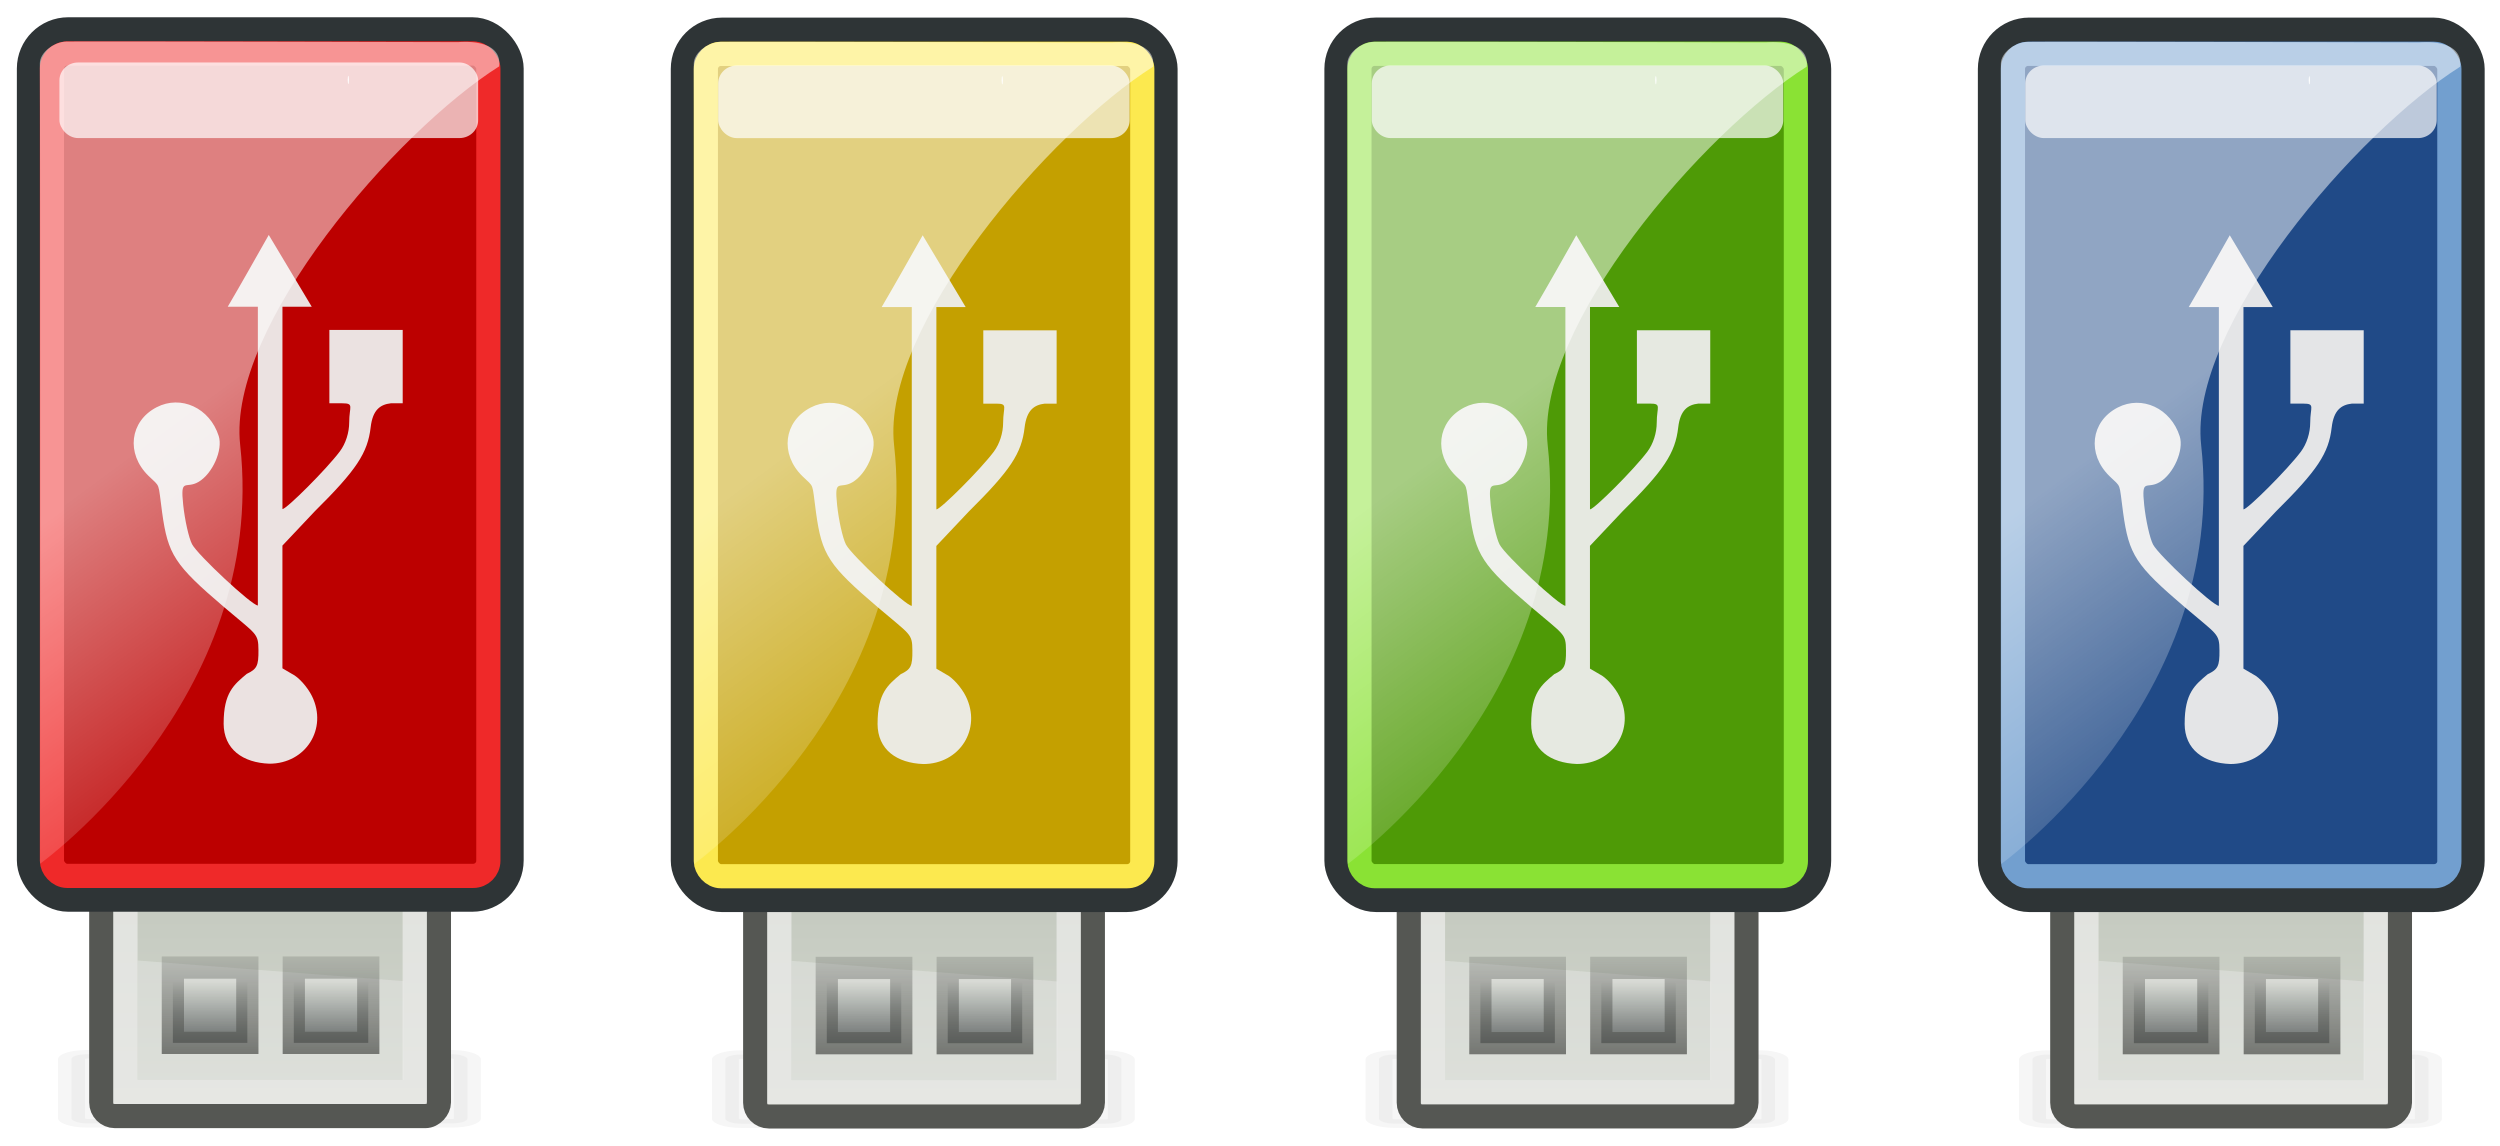
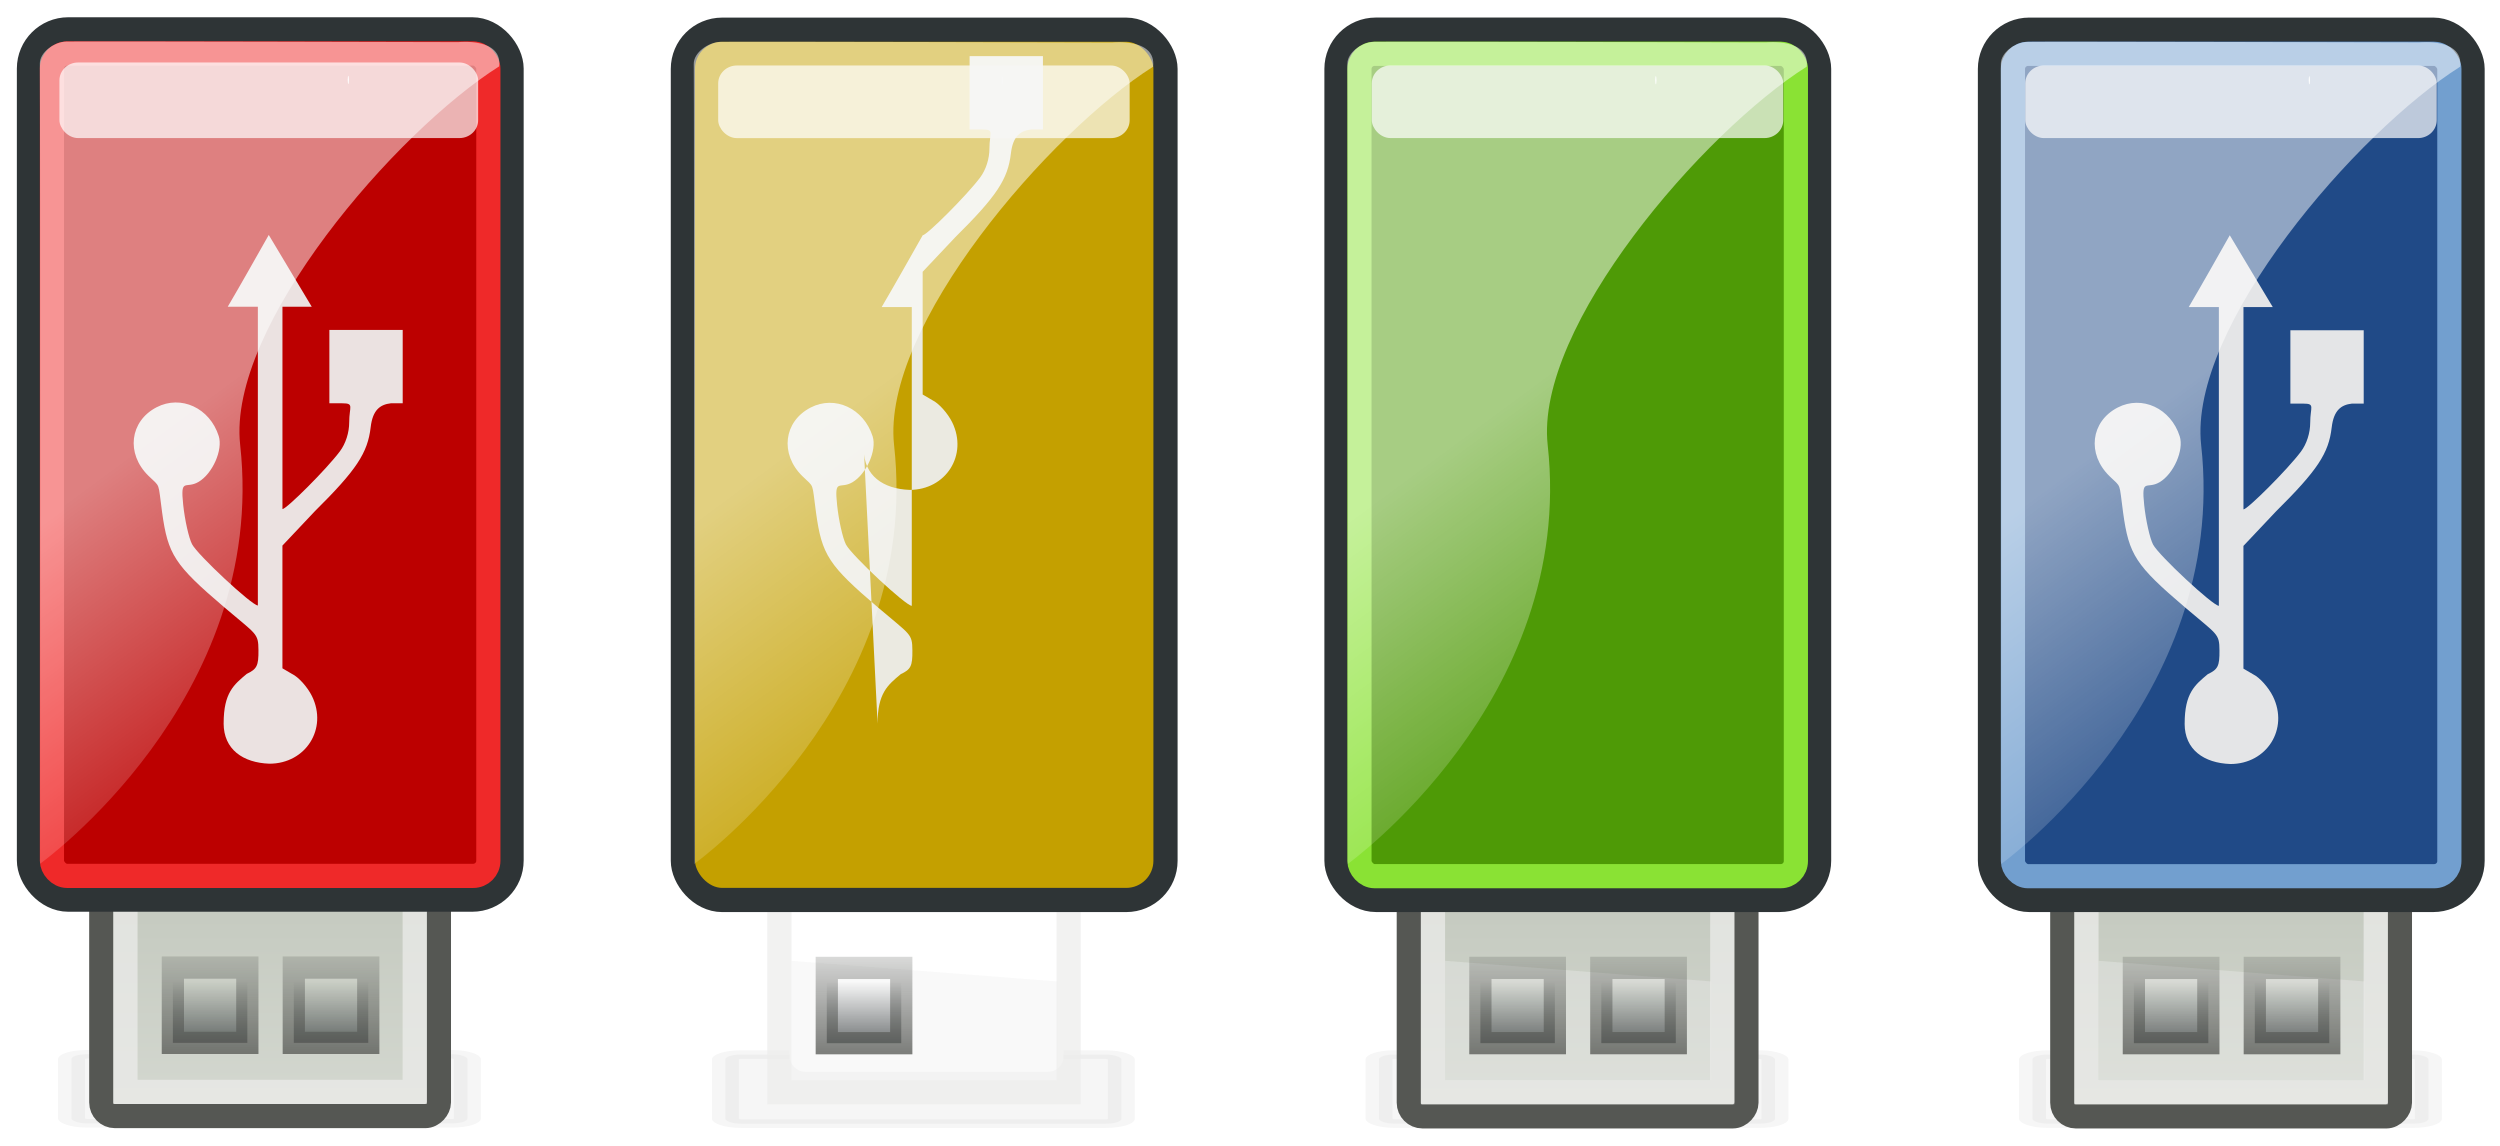
<svg xmlns="http://www.w3.org/2000/svg" xmlns:ns1="http://www.inkscape.org/namespaces/inkscape" xmlns:ns2="http://sodipodi.sourceforge.net/DTD/sodipodi-0.dtd" xmlns:xlink="http://www.w3.org/1999/xlink" width="300" height="137.488" viewBox="0 0 300 137.488" id="svg2" version="1.1" ns1:version="0.91 r13725" ns2:docname="usb-memory.svg" ns1:export-filename="/home/pesasa/gitrepos/linux-kurssi/content/images/usb-memory.png" ns1:export-xdpi="57.990002" ns1:export-ydpi="57.990002">
  <defs id="defs4">
    <filter ns1:collect="always" id="filter3974" style="color-interpolation-filters:sRGB">
      <feGaussianBlur ns1:collect="always" stdDeviation="0.569" id="feGaussianBlur3976" />
    </filter>
    <linearGradient ns1:collect="always" x1="23.335" x2="23.335" gradientTransform="matrix(1,0,0,0.938,3.04,-28.15)" y1="-18.569" gradientUnits="userSpaceOnUse" y2="-4.123" id="linearGradient3880">
      <stop offset="0" style="stop-color:#d3d7cf" id="stop3163" />
      <stop offset="1" style="stop-color:#bbc1b5" id="stop3165" />
    </linearGradient>
    <linearGradient ns1:collect="always" x1="20.405" x2="20.405" gradientTransform="matrix(1.325,0,0,1.325,-4.955,-52.929)" y1="6.988" gradientUnits="userSpaceOnUse" xlink:href="#linearGradient3494" y2="9.119" id="linearGradient3874" />
    <linearGradient id="linearGradient3494">
      <stop offset="0" style="stop-color:#2e3436;stop-opacity:.825" id="stop3496" />
      <stop offset="1" style="stop-color:#2e3436;stop-opacity:0" id="stop3498" />
    </linearGradient>
    <linearGradient ns1:collect="always" x1="21.718" x2="21.718" gradientTransform="matrix(1.325,0,0,1.325,-4.955,-52.929)" y1="6.18" gradientUnits="userSpaceOnUse" xlink:href="#linearGradient3506" y2="10.01" id="linearGradient3876-6" />
    <linearGradient id="linearGradient3506">
      <stop offset="0" style="stop-color:#555753" id="stop3508" />
      <stop offset="1" style="stop-color:#555753;stop-opacity:.227" id="stop3510" />
    </linearGradient>
    <linearGradient ns1:collect="always" x1="20.405" x2="20.405" gradientTransform="matrix(1.325,0,0,1.325,0.045,-52.929)" y1="6.988" gradientUnits="userSpaceOnUse" xlink:href="#linearGradient3494" y2="9.119" id="linearGradient3868" />
    <linearGradient ns1:collect="always" x1="21.718" x2="21.718" gradientTransform="matrix(1.325,0,0,1.325,0.045,-52.929)" y1="6.18" gradientUnits="userSpaceOnUse" xlink:href="#linearGradient3506" y2="10.01" id="linearGradient3870" />
    <linearGradient ns1:collect="always" x1="19.004" x2="29.02" gradientTransform="matrix(1,0,0,1,621.47,253.34)" y1="19.002" gradientUnits="userSpaceOnUse" y2="32.577" id="linearGradient13623">
      <stop offset="0" style="stop-color:#ffffff" id="stop4864" />
      <stop offset="1" style="stop-color:#ffffff;stop-opacity:0" id="stop4866" />
    </linearGradient>
    <filter ns1:collect="always" id="filter3974-7" style="color-interpolation-filters:sRGB">
      <feGaussianBlur ns1:collect="always" stdDeviation="0.569" id="feGaussianBlur3976-5" />
    </filter>
    <linearGradient ns1:collect="always" x1="20.405" y1="6.988" gradientTransform="matrix(1.325,0,0,1.325,0.045,-52.929)" x2="20.405" gradientUnits="userSpaceOnUse" xlink:href="#linearGradient3494" y2="9.119" id="linearGradient13544" />
    <linearGradient ns1:collect="always" x1="21.718" y1="6.18" gradientTransform="matrix(1.325,0,0,1.325,0.045,-52.929)" x2="21.718" gradientUnits="userSpaceOnUse" xlink:href="#linearGradient3506" y2="10.01" id="linearGradient13546" />
    <linearGradient ns1:collect="always" x1="19.004" x2="29.02" gradientTransform="matrix(1,0,0,1,699.47,253.34)" y1="19.002" gradientUnits="userSpaceOnUse" y2="32.577" id="linearGradient14107">
      <stop offset="0" style="stop-color:#ffffff" id="stop4864-2" />
      <stop offset="1" style="stop-color:#ffffff;stop-opacity:0" id="stop4866-7" />
    </linearGradient>
    <linearGradient ns1:collect="always" xlink:href="#linearGradient3880" id="linearGradient6158" gradientUnits="userSpaceOnUse" gradientTransform="matrix(1,0,0,0.938,3.04,-28.15)" x1="23.335" y1="-18.569" x2="23.335" y2="-4.123" />
    <linearGradient ns1:collect="always" xlink:href="#linearGradient3494" id="linearGradient6160" gradientUnits="userSpaceOnUse" gradientTransform="matrix(1.325,0,0,1.325,-4.955,-52.929)" x1="20.405" y1="6.988" x2="20.405" y2="9.119" />
    <linearGradient ns1:collect="always" xlink:href="#linearGradient3506" id="linearGradient6162" gradientUnits="userSpaceOnUse" gradientTransform="matrix(1.325,0,0,1.325,-4.955,-52.929)" x1="21.718" y1="6.18" x2="21.718" y2="10.01" />
    <filter ns1:collect="always" id="filter3974-3" style="color-interpolation-filters:sRGB">
      <feGaussianBlur ns1:collect="always" stdDeviation="0.569" id="feGaussianBlur3976-6" />
    </filter>
    <linearGradient ns1:collect="always" x1="20.405" y1="6.988" gradientTransform="matrix(1.325,0,0,1.325,0.045,-52.929)" x2="20.405" gradientUnits="userSpaceOnUse" xlink:href="#linearGradient3494" y2="9.119" id="linearGradient13470" />
    <linearGradient ns1:collect="always" x1="21.718" y1="6.18" gradientTransform="matrix(1.325,0,0,1.325,0.045,-52.929)" x2="21.718" gradientUnits="userSpaceOnUse" xlink:href="#linearGradient3506" y2="10.01" id="linearGradient13472" />
    <linearGradient ns1:collect="always" x1="19.004" x2="29.02" gradientTransform="matrix(1,0,0,1,673.47,253.34)" y1="19.002" gradientUnits="userSpaceOnUse" y2="32.577" id="linearGradient13935">
      <stop offset="0" style="stop-color:#ffffff" id="stop4864-7" />
      <stop offset="1" style="stop-color:#ffffff;stop-opacity:0" id="stop4866-9" />
    </linearGradient>
    <linearGradient ns1:collect="always" xlink:href="#linearGradient3880" id="linearGradient6353" gradientUnits="userSpaceOnUse" gradientTransform="matrix(1,0,0,0.938,3.04,-28.15)" x1="23.335" y1="-18.569" x2="23.335" y2="-4.123" />
    <linearGradient ns1:collect="always" xlink:href="#linearGradient3494" id="linearGradient6355" gradientUnits="userSpaceOnUse" gradientTransform="matrix(1.325,0,0,1.325,-4.955,-52.929)" x1="20.405" y1="6.988" x2="20.405" y2="9.119" />
    <linearGradient ns1:collect="always" xlink:href="#linearGradient3506" id="linearGradient6357" gradientUnits="userSpaceOnUse" gradientTransform="matrix(1.325,0,0,1.325,-4.955,-52.929)" x1="21.718" y1="6.18" x2="21.718" y2="10.01" />
    <filter ns1:collect="always" id="filter3974-2" style="color-interpolation-filters:sRGB">
      <feGaussianBlur ns1:collect="always" stdDeviation="0.569" id="feGaussianBlur3976-3" />
    </filter>
    <linearGradient ns1:collect="always" x1="20.405" y1="6.988" gradientTransform="matrix(1.325,0,0,1.325,0.045,-52.929)" x2="20.405" gradientUnits="userSpaceOnUse" xlink:href="#linearGradient3494" y2="9.119" id="linearGradient13396" />
    <linearGradient ns1:collect="always" x1="21.718" y1="6.18" gradientTransform="matrix(1.325,0,0,1.325,0.045,-52.929)" x2="21.718" gradientUnits="userSpaceOnUse" xlink:href="#linearGradient3506" y2="10.01" id="linearGradient13398" />
    <linearGradient ns1:collect="always" x1="19.004" x2="29.02" gradientTransform="matrix(1,0,0,1,647.47,253.34)" y1="19.002" gradientUnits="userSpaceOnUse" y2="32.577" id="linearGradient13779">
      <stop offset="0" style="stop-color:#ffffff" id="stop4864-9" />
      <stop offset="1" style="stop-color:#ffffff;stop-opacity:0" id="stop4866-73" />
    </linearGradient>
    <linearGradient ns1:collect="always" xlink:href="#linearGradient3880" id="linearGradient6548" gradientUnits="userSpaceOnUse" gradientTransform="matrix(1,0,0,0.938,3.04,-28.15)" x1="23.335" y1="-18.569" x2="23.335" y2="-4.123" />
    <linearGradient ns1:collect="always" xlink:href="#linearGradient3494" id="linearGradient6550" gradientUnits="userSpaceOnUse" gradientTransform="matrix(1.325,0,0,1.325,-4.955,-52.929)" x1="20.405" y1="6.988" x2="20.405" y2="9.119" />
    <linearGradient ns1:collect="always" xlink:href="#linearGradient3506" id="linearGradient6552" gradientUnits="userSpaceOnUse" gradientTransform="matrix(1.325,0,0,1.325,-4.955,-52.929)" x1="21.718" y1="6.18" x2="21.718" y2="10.01" />
    <linearGradient ns1:collect="always" xlink:href="#linearGradient3880" id="linearGradient6554" gradientUnits="userSpaceOnUse" gradientTransform="matrix(1,0,0,0.938,3.04,-28.15)" x1="23.335" y1="-18.569" x2="23.335" y2="-4.123" />
  </defs>
  <ns2:namedview id="base" pagecolor="#ffffff" bordercolor="#666666" borderopacity="1.0" ns1:pageopacity="0.0" ns1:pageshadow="2" ns1:zoom="1.979899" ns1:cx="212.00991" ns1:cy="-44.476834" ns1:document-units="px" ns1:current-layer="layer1" showgrid="false" fit-margin-top="2" fit-margin-left="2" fit-margin-right="2" fit-margin-bottom="2" ns1:window-width="1920" ns1:window-height="1123" ns1:window-x="0" ns1:window-y="0" ns1:window-maximized="1" units="px" />
  <g ns1:label="Taso 1" ns1:groupmode="layer" id="layer1" transform="translate(89.282,-146.84)">
    <g id="g6641" transform="matrix(0.989,0,0,0.989,-0.947,3.065)">
      <g transform="matrix(0.643,0,0,0.643,-31.186,52.658)" id="g6575">
        <g transform="matrix(4.564,0,0,4.564,-1017.414,-1041.605)" ns1:label="Layer 1" id="layer1-6">
          <g transform="translate(-431.71,6.179)" id="g13344">
            <rect ns1:export-filename="/home/christian/graphics/usb-icons.png" x="6.5" y="2.03" ns1:export-xdpi="90" width="14.5" height="7.97" ry="0.556" rx="0.556" ns1:export-ydpi="90" transform="matrix(1.129,0,0,0.358,630.44,296.5)" style="opacity:0.193;fill:#000000;stroke:#000000;stroke-width:0.985;filter:url(#filter3974)" id="rect3891" />
            <g transform="translate(621.47,253.35)" id="g3883">
              <rect x="18.96" y="35.054" width="11.325" height="9.529" ry="0.625" rx="0.625" style="fill:#ffffff" id="rect4383" />
              <rect x="17.54" y="-46.431" ns1:export-ydpi="90" ns1:export-xdpi="90" width="13.96" height="14.931" ry="0.565" rx="0.565" ns1:export-filename="/home/christian/graphics/usb-icons.png" transform="scale(1,-1)" style="fill:url(#linearGradient6554);stroke:#555753" id="rect3448" />
-               <path ns1:export-xdpi="90" ns1:connector-curvature="0" ns1:export-filename="/home/christian/graphics/usb-icons.png" ns2:nodetypes="ccccc" ns1:export-ydpi="90" d="m 19.04,44.931 11,0 0,-4.079 -11,-0.852 0,4.931 z" style="opacity:0.363;fill:#eeeeec" id="path3562" />
              <rect x="20.5" y="-43.404" ns1:export-xdpi="90" width="3.079" height="3.113" transform="scale(1,-1)" ns1:export-filename="/home/christian/graphics/usb-icons.png" ns1:export-ydpi="90" style="opacity:0.882;fill:url(#linearGradient3874);stroke:url(#linearGradient3876-6);stroke-width:0.92" id="rect3450" />
              <rect x="18.54" y="-45.431" ns1:export-xdpi="90" width="11.96" height="13.035" transform="scale(1,-1)" ns1:export-filename="/home/christian/graphics/usb-icons.png" ns1:export-ydpi="90" style="opacity:0.715;fill:none;stroke:#eeeeec" id="rect3458" />
              <rect x="25.5" y="-43.404" ns1:export-xdpi="90" width="3.079" height="3.113" transform="scale(1,-1)" ns1:export-filename="/home/christian/graphics/usb-icons.png" ns1:export-ydpi="90" style="opacity:0.882;fill:url(#linearGradient3868);stroke:url(#linearGradient3870);stroke-width:0.92" id="rect2874" />
            </g>
            <rect x="636.02" y="254.85" width="19.954" height="35.983" ry="1.621" rx="1.625" style="fill:#bc0000;stroke:#2e3436;stroke-linecap:round;stroke-linejoin:round" id="rect5391" />
            <rect x="636.97" y="255.85" width="18.044" height="34" ry="0.624" rx="0.625" style="fill:none;stroke:#ef2929;stroke-linecap:round;stroke-linejoin:round" id="rect5433" />
            <rect x="637.28" y="256.22" width="17.312" height="3.125" ry="0.739" rx="0.772" style="opacity:0.7;fill:#ffffff" id="rect2425" />
            <rect x="649.2" y="256.77" width="0.049" height="0.342" ry="0.342" rx="1.183" style="fill:#ffffff" id="rect3312" />
            <path ns1:export-xdpi="90" ns1:connector-curvature="0" ns1:export-filename="/home/christian/graphics/usb-icons.png" ns2:nodetypes="ccssssssssscccccccssccccccsccccscc" ns1:export-ydpi="90" d="m 644.07,283.54 c 0,-1.269 0.429,-1.599 0.955,-2.042 0.422,-0.2 0.49,-0.337 0.484,-0.981 -0.006,-0.712 -0.075,-0.63 -1.418,-1.776 -2.05,-1.748 -2.325,-2.17 -2.566,-3.924 -0.178,-1.294 -0.053,-1.009 -0.563,-1.507 -0.938,-0.916 -0.777,-2.26 0.339,-2.837 1.006,-0.52 2.197,0.033 2.565,1.191 0.181,0.571 -0.253,1.556 -0.836,1.898 -0.534,0.313 -0.755,-0.209 -0.633,0.944 0.068,0.638 0.232,1.371 0.366,1.63 0.229,0.444 2.476,2.535 2.721,2.535 l 0,-12.353 -1.245,0 c 0.576,-0.982 1.137,-1.98 1.696,-2.968 l 1.777,2.968 -1.211,0 0,8.367 c 0.168,0 1.819,-1.646 2.374,-2.387 0.24,-0.32 0.386,-0.775 0.386,-1.204 0,-0.647 0.217,-0.783 -0.285,-0.783 l -0.535,0 0,-3.032 3.032,0 0,3.032 -0.491,0 c -0.438,0.05 -0.75,0.27 -0.833,0.987 -0.123,1.07 -0.59,1.772 -2.306,3.473 l -1.343,1.423 0,5.074 0.397,0.233 c 0.27,0.128 0.641,0.542 0.826,0.919 0.657,1.345 -0.256,2.792 -1.762,2.792 -1.091,-0.039 -1.892,-0.59 -1.892,-1.669 z" style="opacity:0.95;fill:#eeeeec" id="path3690" />
            <path d="m 636.47,256.27 c -0.01,-0.466 0.592,-0.901 1.097,-0.916 0.579,-0.018 16.208,0.025 16.208,0.025 0,0 1.823,-0.197 1.687,1.001 -4.26,2.687 -11.247,10.748 -10.71,15.641 1.171,10.567 -8.273,17.328 -8.273,17.328 0,0 0.012,-31.502 -0.009,-33.08 z" style="opacity:0.5;fill:url(#linearGradient13623)" ns2:nodetypes="ccccscc" ns1:connector-curvature="0" id="path6765" />
          </g>
        </g>
        <g transform="matrix(4.564,0,0,4.564,-2015.438,-2149.958)" ns1:label="Layer 1" id="layer1-9">
          <g transform="translate(-264,249.04)" id="g14034">
            <rect x="6.5" y="2.03" ns1:export-ydpi="90" ns1:export-xdpi="90" width="14.5" height="7.97" transform="matrix(1.129,0,0,0.358,708.44,296.5)" rx="0.556" ns1:export-filename="/home/christian/graphics/usb-icons.png" style="opacity:0.193;fill:#000000;stroke:#000000;stroke-width:0.985;filter:url(#filter3974-7)" ry="0.556" id="rect13510" />
            <g transform="translate(699.47,253.35)" id="g13512">
              <rect x="18.96" y="35.054" width="11.325" height="9.529" ry="0.625" rx="0.625" style="fill:#ffffff" id="rect13514" />
-               <rect ns1:export-filename="/home/christian/graphics/usb-icons.png" height="14.931" x="17.54" y="-46.431" ns1:export-xdpi="90" width="13.96" ry="0.565" transform="scale(1,-1)" rx="0.565" ns1:export-ydpi="90" style="fill:url(#linearGradient6158);stroke:#555753" id="rect13516" />
              <path ns1:export-xdpi="90" ns1:connector-curvature="0" ns1:export-filename="/home/christian/graphics/usb-icons.png" ns2:nodetypes="ccccc" ns1:export-ydpi="90" d="m 19.04,44.931 11,0 0,-4.079 -11,-0.852 0,4.931 z" style="opacity:0.363;fill:#eeeeec" id="path13518" />
              <rect x="20.5" y="-43.404" ns1:export-xdpi="90" width="3.079" height="3.113" transform="scale(1,-1)" ns1:export-filename="/home/christian/graphics/usb-icons.png" ns1:export-ydpi="90" style="opacity:0.882;fill:url(#linearGradient6160);stroke:url(#linearGradient6162);stroke-width:0.92" id="rect13520" />
              <rect x="18.54" y="-45.431" ns1:export-xdpi="90" width="11.96" height="13.035" transform="scale(1,-1)" ns1:export-filename="/home/christian/graphics/usb-icons.png" ns1:export-ydpi="90" style="opacity:0.715;fill:none;stroke:#eeeeec" id="rect13522" />
-               <rect x="25.5" y="-43.404" ns1:export-xdpi="90" width="3.079" height="3.113" transform="scale(1,-1)" ns1:export-filename="/home/christian/graphics/usb-icons.png" ns1:export-ydpi="90" style="opacity:0.882;fill:url(#linearGradient13544);stroke:url(#linearGradient13546);stroke-width:0.92" id="rect13524" />
            </g>
            <rect x="714.02" y="254.85" width="19.954" height="35.983" ry="1.621" rx="1.625" style="fill:#c4a000;stroke:#2e3436;stroke-linecap:round;stroke-linejoin:round" id="rect13526" />
-             <rect x="714.97" y="255.85" width="18.044" height="34" ry="0.624" rx="0.625" style="fill:none;stroke:#fce94f;stroke-linecap:round;stroke-linejoin:round" id="rect13528" />
            <rect x="715.48" y="256.33" width="17.012" height="3.003" ry="0.739" rx="0.772" style="opacity:0.7;fill:#ffffff" id="rect13530" />
            <rect x="727.2" y="256.77" width="0.049" height="0.342" ry="0.342" rx="1.183" style="fill:#ffffff" id="rect13532" />
-             <path ns1:export-xdpi="90" ns1:connector-curvature="0" ns1:export-filename="/home/christian/graphics/usb-icons.png" ns2:nodetypes="ccssssssssscccccccssccccccsccccscc" ns1:export-ydpi="90" d="m 722.07,283.54 c 0,-1.269 0.429,-1.599 0.955,-2.042 0.422,-0.2 0.49,-0.337 0.484,-0.981 -0.006,-0.712 -0.075,-0.63 -1.418,-1.776 -2.05,-1.748 -2.325,-2.17 -2.566,-3.924 -0.178,-1.294 -0.053,-1.009 -0.563,-1.507 -0.938,-0.916 -0.777,-2.26 0.339,-2.837 1.006,-0.52 2.197,0.033 2.565,1.191 0.181,0.571 -0.253,1.556 -0.836,1.898 -0.534,0.313 -0.755,-0.209 -0.633,0.944 0.068,0.638 0.232,1.371 0.366,1.63 0.229,0.444 2.476,2.535 2.721,2.535 l 0,-12.353 -1.245,0 c 0.576,-0.982 1.137,-1.98 1.696,-2.968 l 1.777,2.968 -1.211,0 0,8.367 c 0.168,0 1.819,-1.646 2.374,-2.387 0.24,-0.32 0.386,-0.775 0.386,-1.204 0,-0.647 0.217,-0.783 -0.285,-0.783 l -0.535,0 0,-3.032 3.032,0 0,3.032 -0.491,0 c -0.438,0.05 -0.75,0.27 -0.833,0.987 -0.123,1.07 -0.59,1.772 -2.306,3.473 l -1.343,1.423 0,5.074 0.397,0.233 c 0.27,0.128 0.641,0.542 0.826,0.919 0.657,1.345 -0.256,2.792 -1.762,2.792 -1.091,-0.039 -1.892,-0.59 -1.892,-1.669 z" style="opacity:0.95;fill:#eeeeec" id="path13534" />
+             <path ns1:export-xdpi="90" ns1:connector-curvature="0" ns1:export-filename="/home/christian/graphics/usb-icons.png" ns2:nodetypes="ccssssssssscccccccssccccccsccccscc" ns1:export-ydpi="90" d="m 722.07,283.54 c 0,-1.269 0.429,-1.599 0.955,-2.042 0.422,-0.2 0.49,-0.337 0.484,-0.981 -0.006,-0.712 -0.075,-0.63 -1.418,-1.776 -2.05,-1.748 -2.325,-2.17 -2.566,-3.924 -0.178,-1.294 -0.053,-1.009 -0.563,-1.507 -0.938,-0.916 -0.777,-2.26 0.339,-2.837 1.006,-0.52 2.197,0.033 2.565,1.191 0.181,0.571 -0.253,1.556 -0.836,1.898 -0.534,0.313 -0.755,-0.209 -0.633,0.944 0.068,0.638 0.232,1.371 0.366,1.63 0.229,0.444 2.476,2.535 2.721,2.535 l 0,-12.353 -1.245,0 c 0.576,-0.982 1.137,-1.98 1.696,-2.968 c 0.168,0 1.819,-1.646 2.374,-2.387 0.24,-0.32 0.386,-0.775 0.386,-1.204 0,-0.647 0.217,-0.783 -0.285,-0.783 l -0.535,0 0,-3.032 3.032,0 0,3.032 -0.491,0 c -0.438,0.05 -0.75,0.27 -0.833,0.987 -0.123,1.07 -0.59,1.772 -2.306,3.473 l -1.343,1.423 0,5.074 0.397,0.233 c 0.27,0.128 0.641,0.542 0.826,0.919 0.657,1.345 -0.256,2.792 -1.762,2.792 -1.091,-0.039 -1.892,-0.59 -1.892,-1.669 z" style="opacity:0.95;fill:#eeeeec" id="path13534" />
            <path d="m 714.47,256.27 c -0.01,-0.466 0.592,-0.901 1.097,-0.916 0.579,-0.018 16.208,0.025 16.208,0.025 0,0 1.823,-0.197 1.687,1.001 -4.26,2.687 -11.247,10.748 -10.71,15.641 1.171,10.567 -8.273,17.328 -8.273,17.328 0,0 0.012,-31.502 -0.009,-33.08 z" ns1:connector-curvature="0" ns2:nodetypes="ccccscc" style="opacity:0.5;fill:url(#linearGradient14107)" id="path13536" />
          </g>
        </g>
        <g transform="matrix(4.564,0,0,4.564,-1983.383,-1993.468)" ns1:label="Layer 1" id="layer1-0">
          <g transform="translate(-218,214.75)" id="g13492">
            <rect ns1:export-filename="/home/christian/graphics/usb-icons.png" x="6.5" y="2.03" ns1:export-xdpi="90" width="14.5" height="7.97" ry="0.556" rx="0.556" ns1:export-ydpi="90" transform="matrix(1.129,0,0,0.358,682.44,296.5)" style="opacity:0.193;fill:#000000;stroke:#000000;stroke-width:0.985;filter:url(#filter3974-3)" id="rect13436" />
            <g transform="translate(673.47,253.35)" id="g13438">
              <rect x="18.96" y="35.054" width="11.325" height="9.529" ry="0.625" rx="0.625" style="fill:#ffffff" id="rect13440" />
              <rect x="17.54" y="-46.431" ns1:export-ydpi="90" ns1:export-xdpi="90" width="13.96" height="14.931" ry="0.565" rx="0.565" ns1:export-filename="/home/christian/graphics/usb-icons.png" transform="scale(1,-1)" style="fill:url(#linearGradient6353);stroke:#555753" id="rect13442" />
              <path ns1:export-xdpi="90" ns1:connector-curvature="0" ns1:export-filename="/home/christian/graphics/usb-icons.png" ns2:nodetypes="ccccc" ns1:export-ydpi="90" d="m 19.04,44.931 11,0 0,-4.079 -11,-0.852 0,4.931 z" style="opacity:0.363;fill:#eeeeec" id="path13444" />
              <rect x="20.5" y="-43.404" ns1:export-xdpi="90" width="3.079" height="3.113" transform="scale(1,-1)" ns1:export-filename="/home/christian/graphics/usb-icons.png" ns1:export-ydpi="90" style="opacity:0.882;fill:url(#linearGradient6355);stroke:url(#linearGradient6357);stroke-width:0.92" id="rect13446" />
              <rect x="18.54" y="-45.431" ns1:export-xdpi="90" width="11.96" height="13.035" transform="scale(1,-1)" ns1:export-filename="/home/christian/graphics/usb-icons.png" ns1:export-ydpi="90" style="opacity:0.715;fill:none;stroke:#eeeeec" id="rect13448" />
              <rect x="25.5" y="-43.404" ns1:export-xdpi="90" width="3.079" height="3.113" transform="scale(1,-1)" ns1:export-filename="/home/christian/graphics/usb-icons.png" ns1:export-ydpi="90" style="opacity:0.882;fill:url(#linearGradient13470);stroke:url(#linearGradient13472);stroke-width:0.92" id="rect13450" />
            </g>
            <rect x="688.02" y="254.85" width="19.954" height="35.983" ry="1.621" rx="1.625" style="fill:#4e9a06;stroke:#2e3436;stroke-linecap:round;stroke-linejoin:round" id="rect13452" />
            <rect x="688.97" y="255.85" width="18.044" height="34" ry="0.624" rx="0.625" style="fill:none;stroke:#8ae234;stroke-linecap:round;stroke-linejoin:round" id="rect13454" />
            <rect x="689.48" y="256.33" width="17.012" height="3.003" ry="0.739" rx="0.772" style="opacity:0.7;fill:#ffffff" id="rect13456" />
            <rect x="701.2" y="256.77" width="0.049" height="0.342" ry="0.342" rx="1.183" style="fill:#ffffff" id="rect13458" />
-             <path ns1:export-xdpi="90" ns1:connector-curvature="0" ns1:export-filename="/home/christian/graphics/usb-icons.png" ns2:nodetypes="ccssssssssscccccccssccccccsccccscc" ns1:export-ydpi="90" d="m 696.07,283.54 c 0,-1.269 0.429,-1.599 0.955,-2.042 0.422,-0.2 0.49,-0.337 0.484,-0.981 -0.006,-0.712 -0.075,-0.63 -1.418,-1.776 -2.05,-1.748 -2.325,-2.17 -2.566,-3.924 -0.178,-1.294 -0.053,-1.009 -0.563,-1.507 -0.938,-0.916 -0.777,-2.26 0.339,-2.837 1.006,-0.52 2.197,0.033 2.565,1.191 0.181,0.571 -0.253,1.556 -0.836,1.898 -0.534,0.313 -0.755,-0.209 -0.633,0.944 0.068,0.638 0.232,1.371 0.366,1.63 0.229,0.444 2.476,2.535 2.721,2.535 l 0,-12.353 -1.245,0 c 0.576,-0.982 1.137,-1.98 1.696,-2.968 l 1.777,2.968 -1.211,0 0,8.367 c 0.168,0 1.819,-1.646 2.374,-2.387 0.24,-0.32 0.386,-0.775 0.386,-1.204 0,-0.647 0.217,-0.783 -0.285,-0.783 l -0.535,0 0,-3.032 3.032,0 0,3.032 -0.491,0 c -0.438,0.05 -0.75,0.27 -0.833,0.987 -0.123,1.07 -0.59,1.772 -2.306,3.473 l -1.343,1.423 0,5.074 0.397,0.233 c 0.27,0.128 0.641,0.542 0.826,0.919 0.657,1.345 -0.256,2.792 -1.762,2.792 -1.091,-0.039 -1.892,-0.59 -1.892,-1.669 z" style="opacity:0.95;fill:#eeeeec" id="path13460" />
            <path d="m 688.47,256.27 c -0.01,-0.466 0.592,-0.901 1.097,-0.916 0.579,-0.018 16.208,0.025 16.208,0.025 0,0 1.823,-0.197 1.687,1.001 -4.26,2.687 -11.247,10.748 -10.71,15.641 1.171,10.567 -8.273,17.328 -8.273,17.328 0,0 0.012,-31.502 -0.009,-33.08 z" style="opacity:0.5;fill:url(#linearGradient13935)" ns2:nodetypes="ccccscc" ns1:connector-curvature="0" id="path13462" />
          </g>
        </g>
        <g transform="matrix(4.564,0,0,4.564,-1573.178,-2071.69)" ns1:label="Layer 1" id="layer1-1">
          <g transform="translate(-254.86,231.89)" id="g13418">
            <rect x="6.5" y="2.03" ns1:export-ydpi="90" ns1:export-xdpi="90" width="14.5" height="7.97" transform="matrix(1.129,0,0,0.358,656.44,296.5)" rx="0.556" ns1:export-filename="/home/christian/graphics/usb-icons.png" style="opacity:0.193;fill:#000000;stroke:#000000;stroke-width:0.985;filter:url(#filter3974-2)" ry="0.556" id="rect13362" />
            <g transform="translate(647.47,253.35)" id="g13364">
              <rect x="18.96" y="35.054" width="11.325" height="9.529" ry="0.625" rx="0.625" style="fill:#ffffff" id="rect13366" />
              <rect ns1:export-filename="/home/christian/graphics/usb-icons.png" height="14.931" x="17.54" y="-46.431" ns1:export-xdpi="90" width="13.96" ry="0.565" transform="scale(1,-1)" rx="0.565" ns1:export-ydpi="90" style="fill:url(#linearGradient6548);stroke:#555753" id="rect13368" />
              <path ns1:export-xdpi="90" ns1:connector-curvature="0" ns1:export-filename="/home/christian/graphics/usb-icons.png" ns2:nodetypes="ccccc" ns1:export-ydpi="90" d="m 19.04,44.931 11,0 0,-4.079 -11,-0.852 0,4.931 z" style="opacity:0.363;fill:#eeeeec" id="path13370" />
              <rect x="20.5" y="-43.404" ns1:export-xdpi="90" width="3.079" height="3.113" transform="scale(1,-1)" ns1:export-filename="/home/christian/graphics/usb-icons.png" ns1:export-ydpi="90" style="opacity:0.882;fill:url(#linearGradient6550);stroke:url(#linearGradient6552);stroke-width:0.92" id="rect13372" />
              <rect x="18.54" y="-45.431" ns1:export-xdpi="90" width="11.96" height="13.035" transform="scale(1,-1)" ns1:export-filename="/home/christian/graphics/usb-icons.png" ns1:export-ydpi="90" style="opacity:0.715;fill:none;stroke:#eeeeec" id="rect13374" />
              <rect x="25.5" y="-43.404" ns1:export-xdpi="90" width="3.079" height="3.113" transform="scale(1,-1)" ns1:export-filename="/home/christian/graphics/usb-icons.png" ns1:export-ydpi="90" style="opacity:0.882;fill:url(#linearGradient13396);stroke:url(#linearGradient13398);stroke-width:0.92" id="rect13376" />
            </g>
            <rect x="662.02" y="254.85" width="19.954" height="35.983" ry="1.621" rx="1.625" style="fill:#204a87;stroke:#2e3436;stroke-linecap:round;stroke-linejoin:round" id="rect13378" />
            <rect x="662.97" y="255.85" width="18.044" height="34" ry="0.624" rx="0.625" style="fill:none;stroke:#729fcf;stroke-linecap:round;stroke-linejoin:round" id="rect13380" />
            <rect x="663.48" y="256.33" width="17.012" height="3.003" ry="0.739" rx="0.772" style="opacity:0.7;fill:#ffffff" id="rect13382" />
            <rect x="675.2" y="256.77" width="0.049" height="0.342" ry="0.342" rx="1.183" style="fill:#ffffff" id="rect13384" />
            <path ns1:export-xdpi="90" ns1:connector-curvature="0" ns1:export-filename="/home/christian/graphics/usb-icons.png" ns2:nodetypes="ccssssssssscccccccssccccccsccccscc" ns1:export-ydpi="90" d="m 670.07,283.54 c 0,-1.269 0.429,-1.599 0.955,-2.042 0.422,-0.2 0.49,-0.337 0.484,-0.981 -0.006,-0.712 -0.075,-0.63 -1.418,-1.776 -2.05,-1.748 -2.325,-2.17 -2.566,-3.924 -0.178,-1.294 -0.053,-1.009 -0.563,-1.507 -0.938,-0.916 -0.777,-2.26 0.339,-2.837 1.006,-0.52 2.197,0.033 2.565,1.191 0.181,0.571 -0.253,1.556 -0.836,1.898 -0.534,0.313 -0.755,-0.209 -0.633,0.944 0.068,0.638 0.232,1.371 0.366,1.63 0.229,0.444 2.476,2.535 2.721,2.535 l 0,-12.353 -1.245,0 c 0.576,-0.982 1.137,-1.98 1.696,-2.968 l 1.777,2.968 -1.211,0 0,8.367 c 0.168,0 1.819,-1.646 2.374,-2.387 0.24,-0.32 0.386,-0.775 0.386,-1.204 0,-0.647 0.217,-0.783 -0.285,-0.783 l -0.535,0 0,-3.032 3.032,0 0,3.032 -0.491,0 c -0.438,0.05 -0.75,0.27 -0.833,0.987 -0.123,1.07 -0.59,1.772 -2.306,3.473 l -1.343,1.423 0,5.074 0.397,0.233 c 0.27,0.128 0.641,0.542 0.826,0.919 0.657,1.345 -0.256,2.792 -1.762,2.792 -1.091,-0.039 -1.892,-0.59 -1.892,-1.669 z" style="opacity:0.95;fill:#eeeeec" id="path13386" />
            <path d="m 662.47,256.27 c -0.01,-0.466 0.592,-0.901 1.097,-0.916 0.579,-0.018 16.208,0.025 16.208,0.025 0,0 1.823,-0.197 1.687,1.001 -4.26,2.687 -11.247,10.748 -10.71,15.641 1.171,10.567 -8.273,17.328 -8.273,17.328 0,0 0.012,-31.502 -0.009,-33.08 z" ns1:connector-curvature="0" ns2:nodetypes="ccccscc" style="opacity:0.5;fill:url(#linearGradient13779)" id="path13388" />
          </g>
        </g>
      </g>
    </g>
  </g>
</svg>